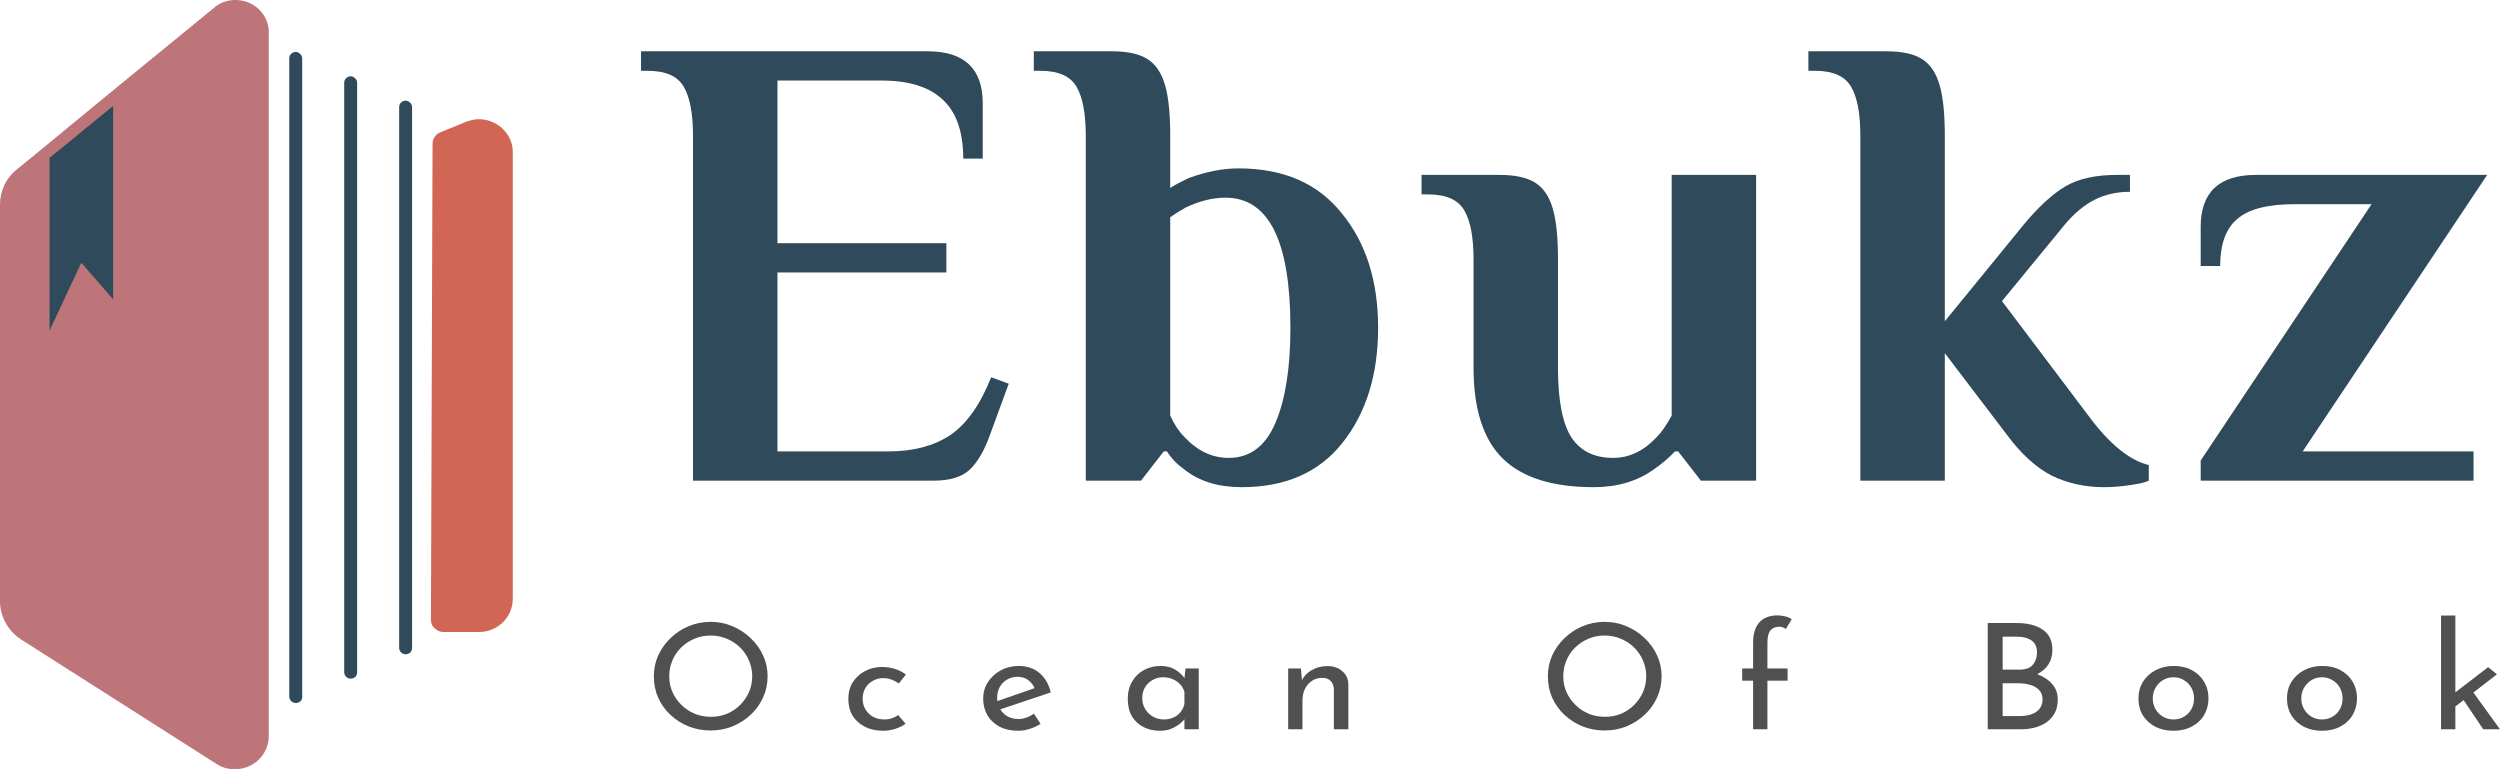
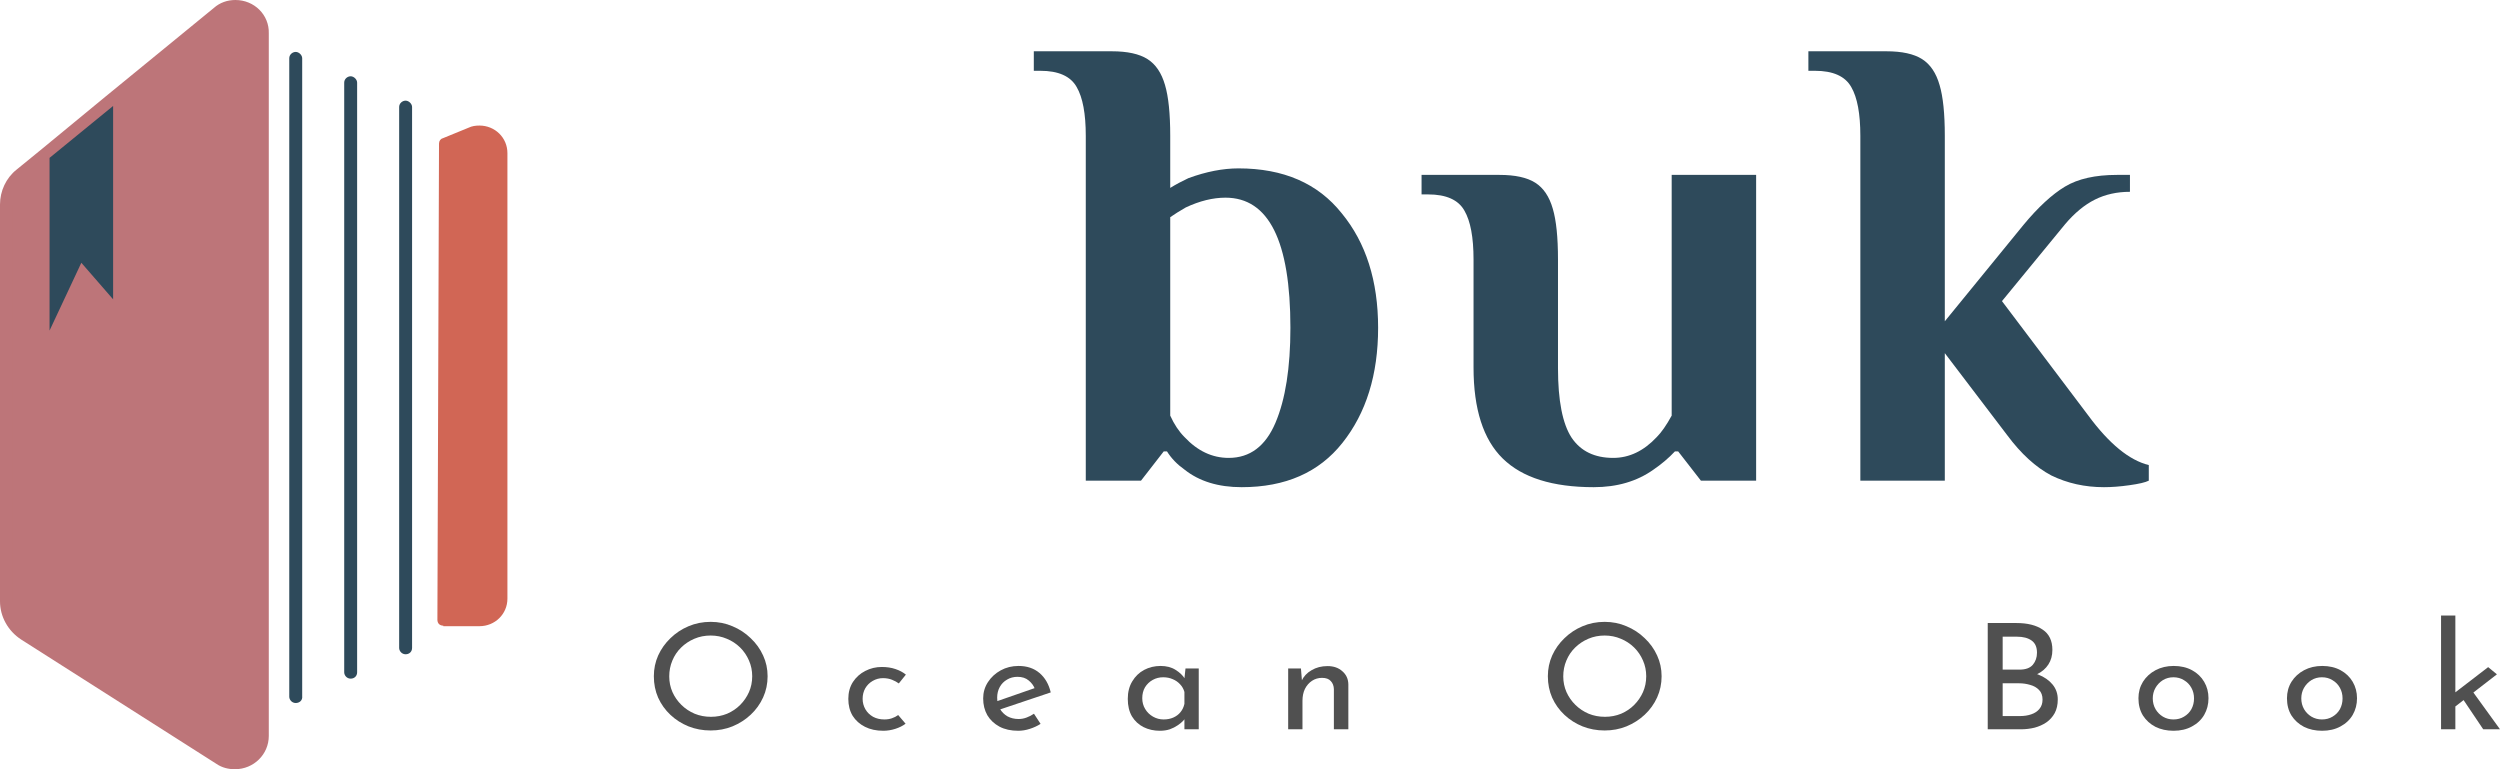
<svg xmlns="http://www.w3.org/2000/svg" width="195" height="60" viewBox="0 0 195 60" fill="none">
-   <path d="M54.054 10.597C54.054 8.872 53.817 7.603 53.344 6.791C52.871 5.945 51.925 5.522 50.507 5.522H50V4H72.346C75.218 4 76.654 5.353 76.654 8.06V12.373H75.133C75.133 10.276 74.593 8.736 73.512 7.755C72.465 6.774 70.894 6.284 68.799 6.284H60.641V18.97H73.816V21.254H60.641V35.209H69.306C71.232 35.209 72.836 34.786 74.12 33.94C75.404 33.061 76.468 31.555 77.312 29.424L78.68 29.931L77.211 33.94C76.772 35.158 76.248 36.055 75.64 36.63C75.032 37.205 74.086 37.492 72.802 37.492H54.054V10.597Z" fill="#2E4A5B" />
  <path d="M96.852 38C95.028 38 93.541 37.543 92.393 36.63C91.819 36.224 91.362 35.75 91.025 35.209H90.771L88.998 37.492H84.691V10.597C84.691 8.872 84.454 7.603 83.981 6.791C83.508 5.945 82.562 5.522 81.144 5.522H80.637V4H86.718C87.934 4 88.863 4.203 89.504 4.609C90.146 5.015 90.602 5.692 90.873 6.639C91.143 7.552 91.278 8.872 91.278 10.597V14.657C91.717 14.386 92.19 14.132 92.697 13.896C94.082 13.388 95.382 13.134 96.599 13.134C100.112 13.134 102.797 14.302 104.655 16.636C106.547 18.936 107.493 21.913 107.493 25.567C107.493 29.221 106.564 32.215 104.706 34.549C102.882 36.85 100.264 38 96.852 38ZM95.838 35.716C97.494 35.716 98.71 34.803 99.487 32.976C100.264 31.149 100.652 28.68 100.652 25.567C100.652 18.801 98.963 15.418 95.585 15.418C94.606 15.418 93.575 15.672 92.494 16.179C92.021 16.45 91.616 16.703 91.278 16.94V32.418C91.582 33.094 91.954 33.653 92.393 34.093C93.406 35.175 94.555 35.716 95.838 35.716Z" fill="#2E4A5B" />
  <path d="M124.31 38C121.101 38 118.736 37.256 117.216 35.767C115.696 34.279 114.936 31.91 114.936 28.663V20.239C114.936 18.513 114.699 17.245 114.226 16.433C113.753 15.587 112.807 15.164 111.389 15.164H110.882V13.642H116.962C118.179 13.642 119.108 13.845 119.749 14.251C120.391 14.657 120.847 15.333 121.118 16.281C121.388 17.194 121.523 18.513 121.523 20.239V28.713C121.523 31.251 121.878 33.061 122.587 34.143C123.297 35.192 124.378 35.716 125.83 35.716C127.08 35.716 128.212 35.175 129.225 34.093C129.597 33.72 129.985 33.162 130.391 32.418V13.642H136.978V37.492H132.671L130.897 35.209H130.644C130.171 35.716 129.614 36.19 128.972 36.63C127.688 37.543 126.134 38 124.31 38Z" fill="#2E4A5B" />
  <path d="M164.109 38C162.623 38 161.255 37.696 160.005 37.087C158.789 36.444 157.64 35.395 156.559 33.94L151.695 27.546V37.492H145.107V10.597C145.107 8.872 144.871 7.603 144.398 6.791C143.925 5.945 142.979 5.522 141.56 5.522H141.054V4H147.134C148.35 4 149.279 4.203 149.921 4.609C150.563 5.015 151.019 5.692 151.289 6.639C151.56 7.552 151.695 8.872 151.695 10.597V25.06L157.826 17.549C158.975 16.162 160.056 15.164 161.069 14.555C162.082 13.946 163.434 13.642 165.123 13.642H166.136V14.961C165.123 14.961 164.211 15.164 163.4 15.57C162.589 15.976 161.812 16.619 161.069 17.498L156.154 23.487L162.893 32.418C164.515 34.617 166.086 35.903 167.606 36.275V37.492C167.335 37.628 166.829 37.746 166.086 37.848C165.376 37.949 164.717 38 164.109 38Z" fill="#2E4A5B" />
-   <path d="M171.654 35.919L184.98 15.925H179.001C176.873 15.925 175.37 16.314 174.491 17.093C173.613 17.837 173.174 19.055 173.174 20.746H171.654V17.701C171.654 14.995 173.089 13.642 175.961 13.642H194L179.609 35.209H192.936V37.492H171.654V35.919Z" fill="#2E4A5B" />
  <path d="M190.402 56.885V48.011H191.518V56.885H190.402ZM192.719 53.733L195 56.885H193.691L191.974 54.329L192.719 53.733ZM191.17 55.372L191.062 54.352L194.076 52.036L194.76 52.597L191.17 55.372Z" fill="#505050" />
  <path d="M178.384 54.466C178.384 53.992 178.5 53.564 178.733 53.182C178.973 52.8 179.301 52.498 179.717 52.276C180.133 52.055 180.606 51.944 181.134 51.944C181.678 51.944 182.154 52.055 182.563 52.276C182.971 52.498 183.287 52.8 183.511 53.182C183.735 53.564 183.847 53.992 183.847 54.466C183.847 54.94 183.735 55.372 183.511 55.762C183.287 56.144 182.967 56.446 182.551 56.667C182.142 56.889 181.666 57 181.122 57C180.594 57 180.121 56.897 179.705 56.69C179.297 56.476 178.973 56.182 178.733 55.808C178.5 55.425 178.384 54.978 178.384 54.466ZM179.501 54.478C179.501 54.783 179.573 55.062 179.717 55.315C179.861 55.559 180.053 55.754 180.293 55.899C180.542 56.045 180.814 56.117 181.11 56.117C181.422 56.117 181.698 56.045 181.938 55.899C182.186 55.754 182.378 55.559 182.515 55.315C182.651 55.062 182.719 54.783 182.719 54.478C182.719 54.172 182.651 53.897 182.515 53.652C182.378 53.4 182.186 53.201 181.938 53.056C181.698 52.903 181.422 52.827 181.11 52.827C180.806 52.827 180.529 52.903 180.281 53.056C180.041 53.209 179.849 53.411 179.705 53.664C179.569 53.908 179.501 54.18 179.501 54.478Z" fill="#505050" />
  <path d="M166.799 54.466C166.799 53.992 166.915 53.564 167.148 53.182C167.388 52.8 167.716 52.498 168.132 52.276C168.548 52.055 169.021 51.944 169.549 51.944C170.093 51.944 170.569 52.055 170.978 52.276C171.386 52.498 171.702 52.8 171.926 53.182C172.15 53.564 172.262 53.992 172.262 54.466C172.262 54.94 172.15 55.372 171.926 55.762C171.702 56.144 171.382 56.446 170.966 56.667C170.557 56.889 170.081 57 169.537 57C169.009 57 168.536 56.897 168.12 56.69C167.712 56.476 167.388 56.182 167.148 55.808C166.915 55.425 166.799 54.978 166.799 54.466ZM167.916 54.478C167.916 54.783 167.988 55.062 168.132 55.315C168.276 55.559 168.468 55.754 168.708 55.899C168.956 56.045 169.229 56.117 169.525 56.117C169.837 56.117 170.113 56.045 170.353 55.899C170.601 55.754 170.793 55.559 170.93 55.315C171.066 55.062 171.134 54.783 171.134 54.478C171.134 54.172 171.066 53.897 170.93 53.652C170.793 53.4 170.601 53.201 170.353 53.056C170.113 52.903 169.837 52.827 169.525 52.827C169.221 52.827 168.944 52.903 168.696 53.056C168.456 53.209 168.264 53.411 168.12 53.664C167.984 53.908 167.916 54.18 167.916 54.478Z" fill="#505050" />
  <path d="M157.277 48.596C158.149 48.596 158.833 48.768 159.33 49.112C159.834 49.448 160.086 49.976 160.086 50.694C160.086 51.13 159.982 51.508 159.774 51.829C159.566 52.15 159.274 52.403 158.897 52.586C158.529 52.769 158.093 52.873 157.589 52.895L157.421 52.322C158.005 52.338 158.529 52.437 158.993 52.62C159.458 52.804 159.826 53.06 160.098 53.389C160.37 53.717 160.506 54.107 160.506 54.558C160.506 54.971 160.426 55.326 160.266 55.624C160.106 55.915 159.89 56.155 159.618 56.346C159.346 56.53 159.037 56.667 158.693 56.759C158.349 56.843 157.993 56.885 157.625 56.885H155.043V48.596H157.277ZM157.517 52.231C157.997 52.231 158.345 52.105 158.561 51.852C158.777 51.592 158.885 51.279 158.885 50.912C158.885 50.476 158.745 50.159 158.465 49.961C158.185 49.762 157.809 49.662 157.337 49.662H156.208V52.231H157.517ZM157.565 55.853C157.885 55.853 158.177 55.808 158.441 55.716C158.713 55.624 158.925 55.483 159.077 55.292C159.238 55.101 159.318 54.86 159.318 54.569C159.318 54.248 159.226 53.996 159.041 53.813C158.865 53.629 158.637 53.499 158.357 53.423C158.077 53.339 157.789 53.297 157.493 53.297H156.208V55.853H157.565Z" fill="#505050" />
-   <path d="M136.742 56.885V53.09H135.89V52.139H136.742V50.133C136.742 49.445 136.902 48.917 137.222 48.55C137.551 48.183 138.031 48 138.663 48C138.831 48 139.015 48.023 139.215 48.069C139.424 48.115 139.604 48.191 139.756 48.298L139.288 49.066C139.215 48.998 139.135 48.952 139.047 48.929C138.959 48.898 138.871 48.883 138.783 48.883C138.487 48.883 138.259 48.978 138.099 49.169C137.939 49.361 137.859 49.685 137.859 50.144V52.139H139.432V53.09H137.859V56.885H136.742Z" fill="#505050" />
  <path d="M120.733 52.746C120.733 52.173 120.845 51.634 121.069 51.13C121.301 50.618 121.621 50.167 122.03 49.777C122.438 49.38 122.906 49.07 123.434 48.848C123.971 48.619 124.547 48.505 125.163 48.505C125.771 48.505 126.34 48.619 126.868 48.848C127.404 49.07 127.877 49.38 128.285 49.777C128.701 50.167 129.025 50.618 129.257 51.13C129.489 51.634 129.605 52.173 129.605 52.746C129.605 53.335 129.489 53.885 129.257 54.397C129.025 54.91 128.701 55.361 128.285 55.75C127.877 56.133 127.404 56.434 126.868 56.656C126.34 56.87 125.771 56.977 125.163 56.977C124.547 56.977 123.971 56.87 123.434 56.656C122.906 56.442 122.438 56.144 122.03 55.762C121.621 55.38 121.301 54.932 121.069 54.42C120.845 53.908 120.733 53.35 120.733 52.746ZM121.934 52.758C121.934 53.194 122.018 53.602 122.186 53.985C122.354 54.359 122.586 54.692 122.882 54.982C123.178 55.273 123.522 55.502 123.915 55.67C124.307 55.831 124.731 55.911 125.187 55.911C125.635 55.911 126.056 55.831 126.448 55.67C126.84 55.502 127.18 55.273 127.468 54.982C127.757 54.692 127.985 54.359 128.153 53.985C128.321 53.602 128.405 53.19 128.405 52.746C128.405 52.311 128.321 51.902 128.153 51.52C127.985 51.13 127.753 50.79 127.456 50.499C127.16 50.209 126.816 49.983 126.424 49.823C126.032 49.655 125.611 49.571 125.163 49.571C124.707 49.571 124.283 49.655 123.891 49.823C123.498 49.991 123.154 50.22 122.858 50.511C122.562 50.801 122.334 51.141 122.174 51.531C122.014 51.913 121.934 52.322 121.934 52.758Z" fill="#505050" />
  <path d="M101.473 52.139L101.569 53.297L101.521 53.113C101.681 52.762 101.942 52.483 102.302 52.276C102.662 52.062 103.078 51.955 103.55 51.955C104.023 51.955 104.407 52.089 104.703 52.357C105.007 52.617 105.163 52.957 105.171 53.377V56.885H104.043V53.755C104.035 53.495 103.955 53.285 103.803 53.125C103.658 52.957 103.43 52.873 103.118 52.873C102.83 52.873 102.57 52.949 102.338 53.102C102.106 53.255 101.922 53.465 101.785 53.733C101.657 54 101.593 54.309 101.593 54.661V56.885H100.477V52.139H101.473Z" fill="#505050" />
  <path d="M90.464 57C90 57 89.576 56.904 89.192 56.713C88.816 56.522 88.515 56.243 88.291 55.876C88.075 55.502 87.967 55.047 87.967 54.512C87.967 53.985 88.083 53.53 88.315 53.148C88.547 52.758 88.856 52.46 89.24 52.254C89.632 52.047 90.06 51.944 90.524 51.944C90.989 51.944 91.381 52.047 91.701 52.254C92.021 52.452 92.265 52.689 92.433 52.964L92.361 53.148L92.469 52.139H93.502V56.885H92.385V55.647L92.505 55.922C92.473 55.999 92.401 56.098 92.289 56.22C92.185 56.335 92.041 56.453 91.857 56.576C91.681 56.698 91.477 56.801 91.245 56.885C91.013 56.962 90.753 57 90.464 57ZM90.765 56.117C91.045 56.117 91.297 56.068 91.521 55.968C91.745 55.869 91.929 55.731 92.073 55.555C92.225 55.372 92.329 55.154 92.385 54.902V53.973C92.321 53.744 92.209 53.545 92.049 53.377C91.889 53.201 91.697 53.068 91.473 52.976C91.249 52.876 91.001 52.827 90.728 52.827C90.432 52.827 90.16 52.895 89.912 53.033C89.664 53.171 89.464 53.362 89.312 53.606C89.168 53.851 89.096 54.138 89.096 54.466C89.096 54.772 89.172 55.051 89.324 55.303C89.476 55.555 89.68 55.754 89.936 55.899C90.192 56.045 90.468 56.117 90.765 56.117Z" fill="#505050" />
  <path d="M79.424 57C78.856 57 78.368 56.893 77.96 56.679C77.551 56.457 77.235 56.159 77.011 55.785C76.795 55.403 76.687 54.967 76.687 54.478C76.687 54.011 76.811 53.587 77.059 53.205C77.307 52.823 77.639 52.517 78.056 52.288C78.472 52.059 78.936 51.944 79.448 51.944C80.105 51.944 80.649 52.127 81.081 52.494C81.513 52.861 81.806 53.366 81.958 54.008L77.864 55.383L77.599 54.753L80.961 53.583L80.721 53.733C80.625 53.48 80.465 53.262 80.241 53.079C80.017 52.888 79.725 52.792 79.364 52.792C79.06 52.792 78.788 52.865 78.548 53.01C78.308 53.148 78.12 53.339 77.984 53.583C77.847 53.828 77.779 54.107 77.779 54.42C77.779 54.749 77.852 55.039 77.996 55.292C78.14 55.536 78.336 55.731 78.584 55.876C78.84 56.014 79.128 56.083 79.448 56.083C79.665 56.083 79.873 56.045 80.073 55.968C80.281 55.892 80.473 55.792 80.649 55.67L81.165 56.461C80.917 56.622 80.637 56.752 80.325 56.851C80.021 56.95 79.721 57 79.424 57Z" fill="#505050" />
  <path d="M70.635 56.45C70.411 56.618 70.143 56.752 69.831 56.851C69.519 56.95 69.206 57 68.894 57C68.35 57 67.874 56.897 67.466 56.69C67.057 56.484 66.737 56.197 66.505 55.831C66.281 55.456 66.169 55.017 66.169 54.512C66.169 54.008 66.289 53.568 66.529 53.194C66.777 52.819 67.097 52.532 67.49 52.334C67.89 52.127 68.318 52.024 68.774 52.024C69.174 52.024 69.531 52.078 69.843 52.185C70.163 52.292 70.435 52.437 70.659 52.62L70.107 53.308C69.963 53.201 69.787 53.106 69.579 53.022C69.371 52.938 69.134 52.895 68.87 52.895C68.582 52.895 68.314 52.968 68.066 53.113C67.826 53.251 67.634 53.442 67.49 53.687C67.353 53.931 67.285 54.206 67.285 54.512C67.285 54.803 67.358 55.074 67.502 55.326C67.646 55.571 67.846 55.766 68.102 55.911C68.358 56.048 68.65 56.117 68.978 56.117C69.194 56.117 69.391 56.087 69.567 56.026C69.751 55.964 69.915 55.88 70.059 55.773L70.635 56.45Z" fill="#505050" />
  <path d="M51 52.746C51 52.173 51.112 51.634 51.336 51.13C51.568 50.618 51.889 50.167 52.297 49.777C52.705 49.38 53.173 49.07 53.701 48.848C54.238 48.619 54.814 48.505 55.43 48.505C56.039 48.505 56.607 48.619 57.135 48.848C57.671 49.07 58.144 49.38 58.552 49.777C58.968 50.167 59.292 50.618 59.524 51.13C59.757 51.634 59.873 52.173 59.873 52.746C59.873 53.335 59.757 53.885 59.524 54.397C59.292 54.91 58.968 55.361 58.552 55.75C58.144 56.133 57.671 56.434 57.135 56.656C56.607 56.87 56.039 56.977 55.43 56.977C54.814 56.977 54.238 56.87 53.701 56.656C53.173 56.442 52.705 56.144 52.297 55.762C51.889 55.38 51.568 54.932 51.336 54.42C51.112 53.908 51 53.35 51 52.746ZM52.201 52.758C52.201 53.194 52.285 53.602 52.453 53.985C52.621 54.359 52.853 54.692 53.149 54.982C53.445 55.273 53.789 55.502 54.182 55.67C54.574 55.831 54.998 55.911 55.454 55.911C55.903 55.911 56.323 55.831 56.715 55.67C57.107 55.502 57.447 55.273 57.736 54.982C58.024 54.692 58.252 54.359 58.42 53.985C58.588 53.602 58.672 53.19 58.672 52.746C58.672 52.311 58.588 51.902 58.42 51.52C58.252 51.13 58.02 50.79 57.724 50.499C57.427 50.209 57.083 49.983 56.691 49.823C56.299 49.655 55.879 49.571 55.43 49.571C54.974 49.571 54.55 49.655 54.158 49.823C53.765 49.991 53.421 50.22 53.125 50.511C52.829 50.801 52.601 51.141 52.441 51.531C52.281 51.913 52.201 52.322 52.201 52.758Z" fill="#505050" />
  <path d="M34.579 48.802C34.453 48.802 34.327 48.76 34.243 48.678C34.159 48.595 34.117 48.471 34.117 48.347L34.243 11.198C34.243 10.992 34.369 10.826 34.537 10.785L36.554 9.959C36.806 9.835 37.1 9.793 37.394 9.793C38.612 9.793 39.579 10.744 39.579 11.942V46.694C39.579 47.893 38.612 48.843 37.394 48.843H34.579V48.802Z" fill="#D16655" />
-   <path d="M37.352 10.248C38.234 10.248 39.075 10.95 39.075 11.942V46.694C39.075 47.603 38.318 48.389 37.352 48.389H34.579L34.705 11.24L36.722 10.413C36.932 10.289 37.142 10.248 37.352 10.248ZM37.352 9.298C37.016 9.298 36.68 9.38 36.344 9.504L34.327 10.331C33.991 10.455 33.739 10.826 33.739 11.198L33.613 48.347C33.613 48.595 33.697 48.843 33.907 49.008C34.075 49.174 34.327 49.297 34.579 49.297H37.352C38.822 49.297 39.999 48.141 39.999 46.694V11.942C40.041 10.496 38.822 9.298 37.352 9.298Z" fill="#D16655" />
  <path d="M18.361 59.545C17.941 59.545 17.521 59.422 17.184 59.215L1.933 49.504C1.05 48.926 0.504 47.975 0.504 46.901V15.95C0.504 15.041 0.924 14.174 1.639 13.595L16.974 0.95C17.395 0.62 17.857 0.455 18.361 0.455C19.579 0.455 20.546 1.405 20.546 2.603V57.397C20.546 58.595 19.579 59.545 18.361 59.545Z" fill="#BD7579" />
  <path d="M18.361 0.95C19.243 0.95 20.084 1.612 20.084 2.645V57.438C20.084 58.43 19.243 59.132 18.361 59.132C18.067 59.132 17.731 59.05 17.436 58.843L2.185 49.132C1.429 48.636 0.966 47.81 0.966 46.942V15.95C0.966 15.165 1.302 14.421 1.933 13.926L3.907 12.314L8.823 8.264L17.268 1.322C17.605 1.074 17.983 0.95 18.361 0.95ZM18.361 0C17.731 0 17.142 0.207 16.68 0.62L8.193 7.562L3.277 11.612L1.302 13.223C0.462 13.884 0 14.917 0 15.95V46.901C0 48.099 0.63 49.215 1.639 49.876L16.89 59.587C17.311 59.876 17.815 60 18.319 60C19.789 60 20.966 58.843 20.966 57.397V2.603C21.008 1.157 19.831 0 18.361 0Z" fill="#BD7579" />
  <path d="M23.067 54.835C22.773 54.835 22.562 54.587 22.562 54.339V4.545C22.562 4.256 22.814 4.05 23.067 4.05C23.319 4.05 23.571 4.297 23.571 4.545V54.297C23.613 54.628 23.361 54.835 23.067 54.835Z" fill="#2E4A5B" />
  <path d="M27.352 52.934C27.058 52.934 26.848 52.686 26.848 52.438V6.446C26.848 6.157 27.1 5.95 27.352 5.95C27.604 5.95 27.856 6.198 27.856 6.446V52.438C27.856 52.727 27.646 52.934 27.352 52.934Z" fill="#2E4A5B" />
  <path d="M31.638 51.033C31.344 51.033 31.134 50.785 31.134 50.537V8.347C31.134 8.058 31.386 7.851 31.638 7.851C31.89 7.851 32.142 8.099 32.142 8.347V50.537C32.142 50.827 31.932 51.033 31.638 51.033Z" fill="#2E4A5B" />
  <path d="M8.823 8.264V23.347L6.344 20.496L3.865 25.785V12.314L8.823 8.264Z" fill="#2E4A5B" />
</svg>